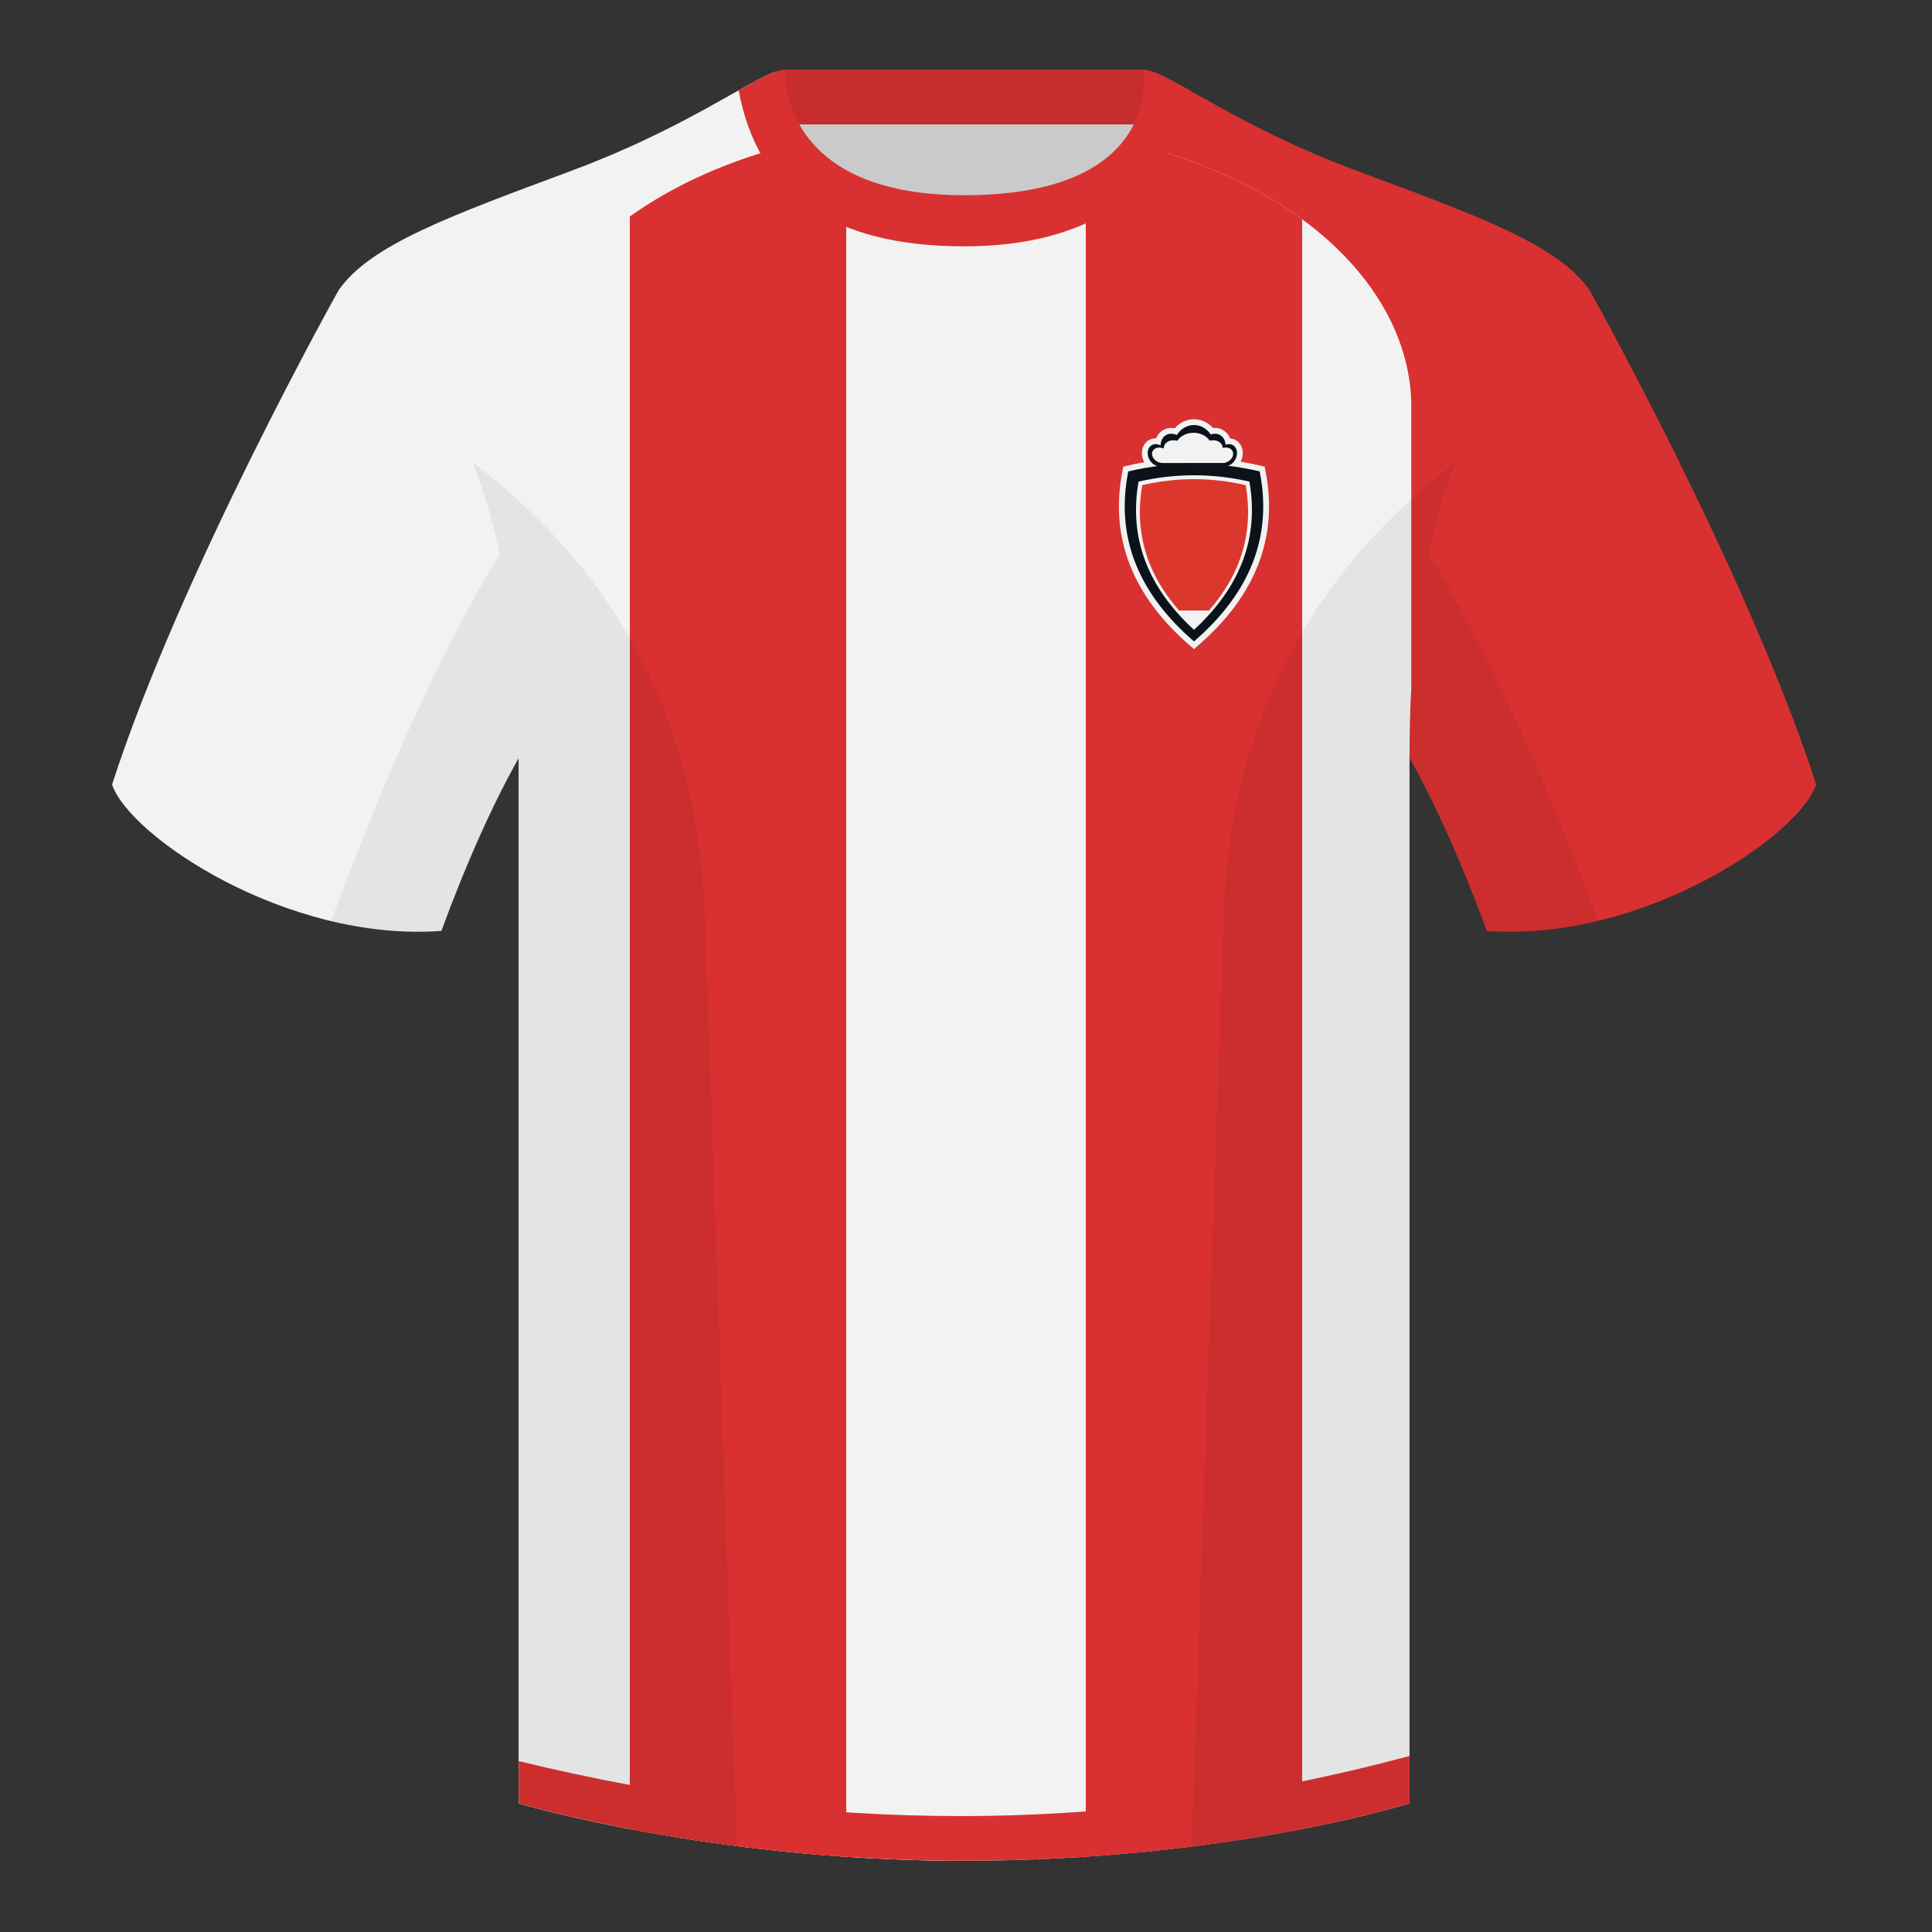
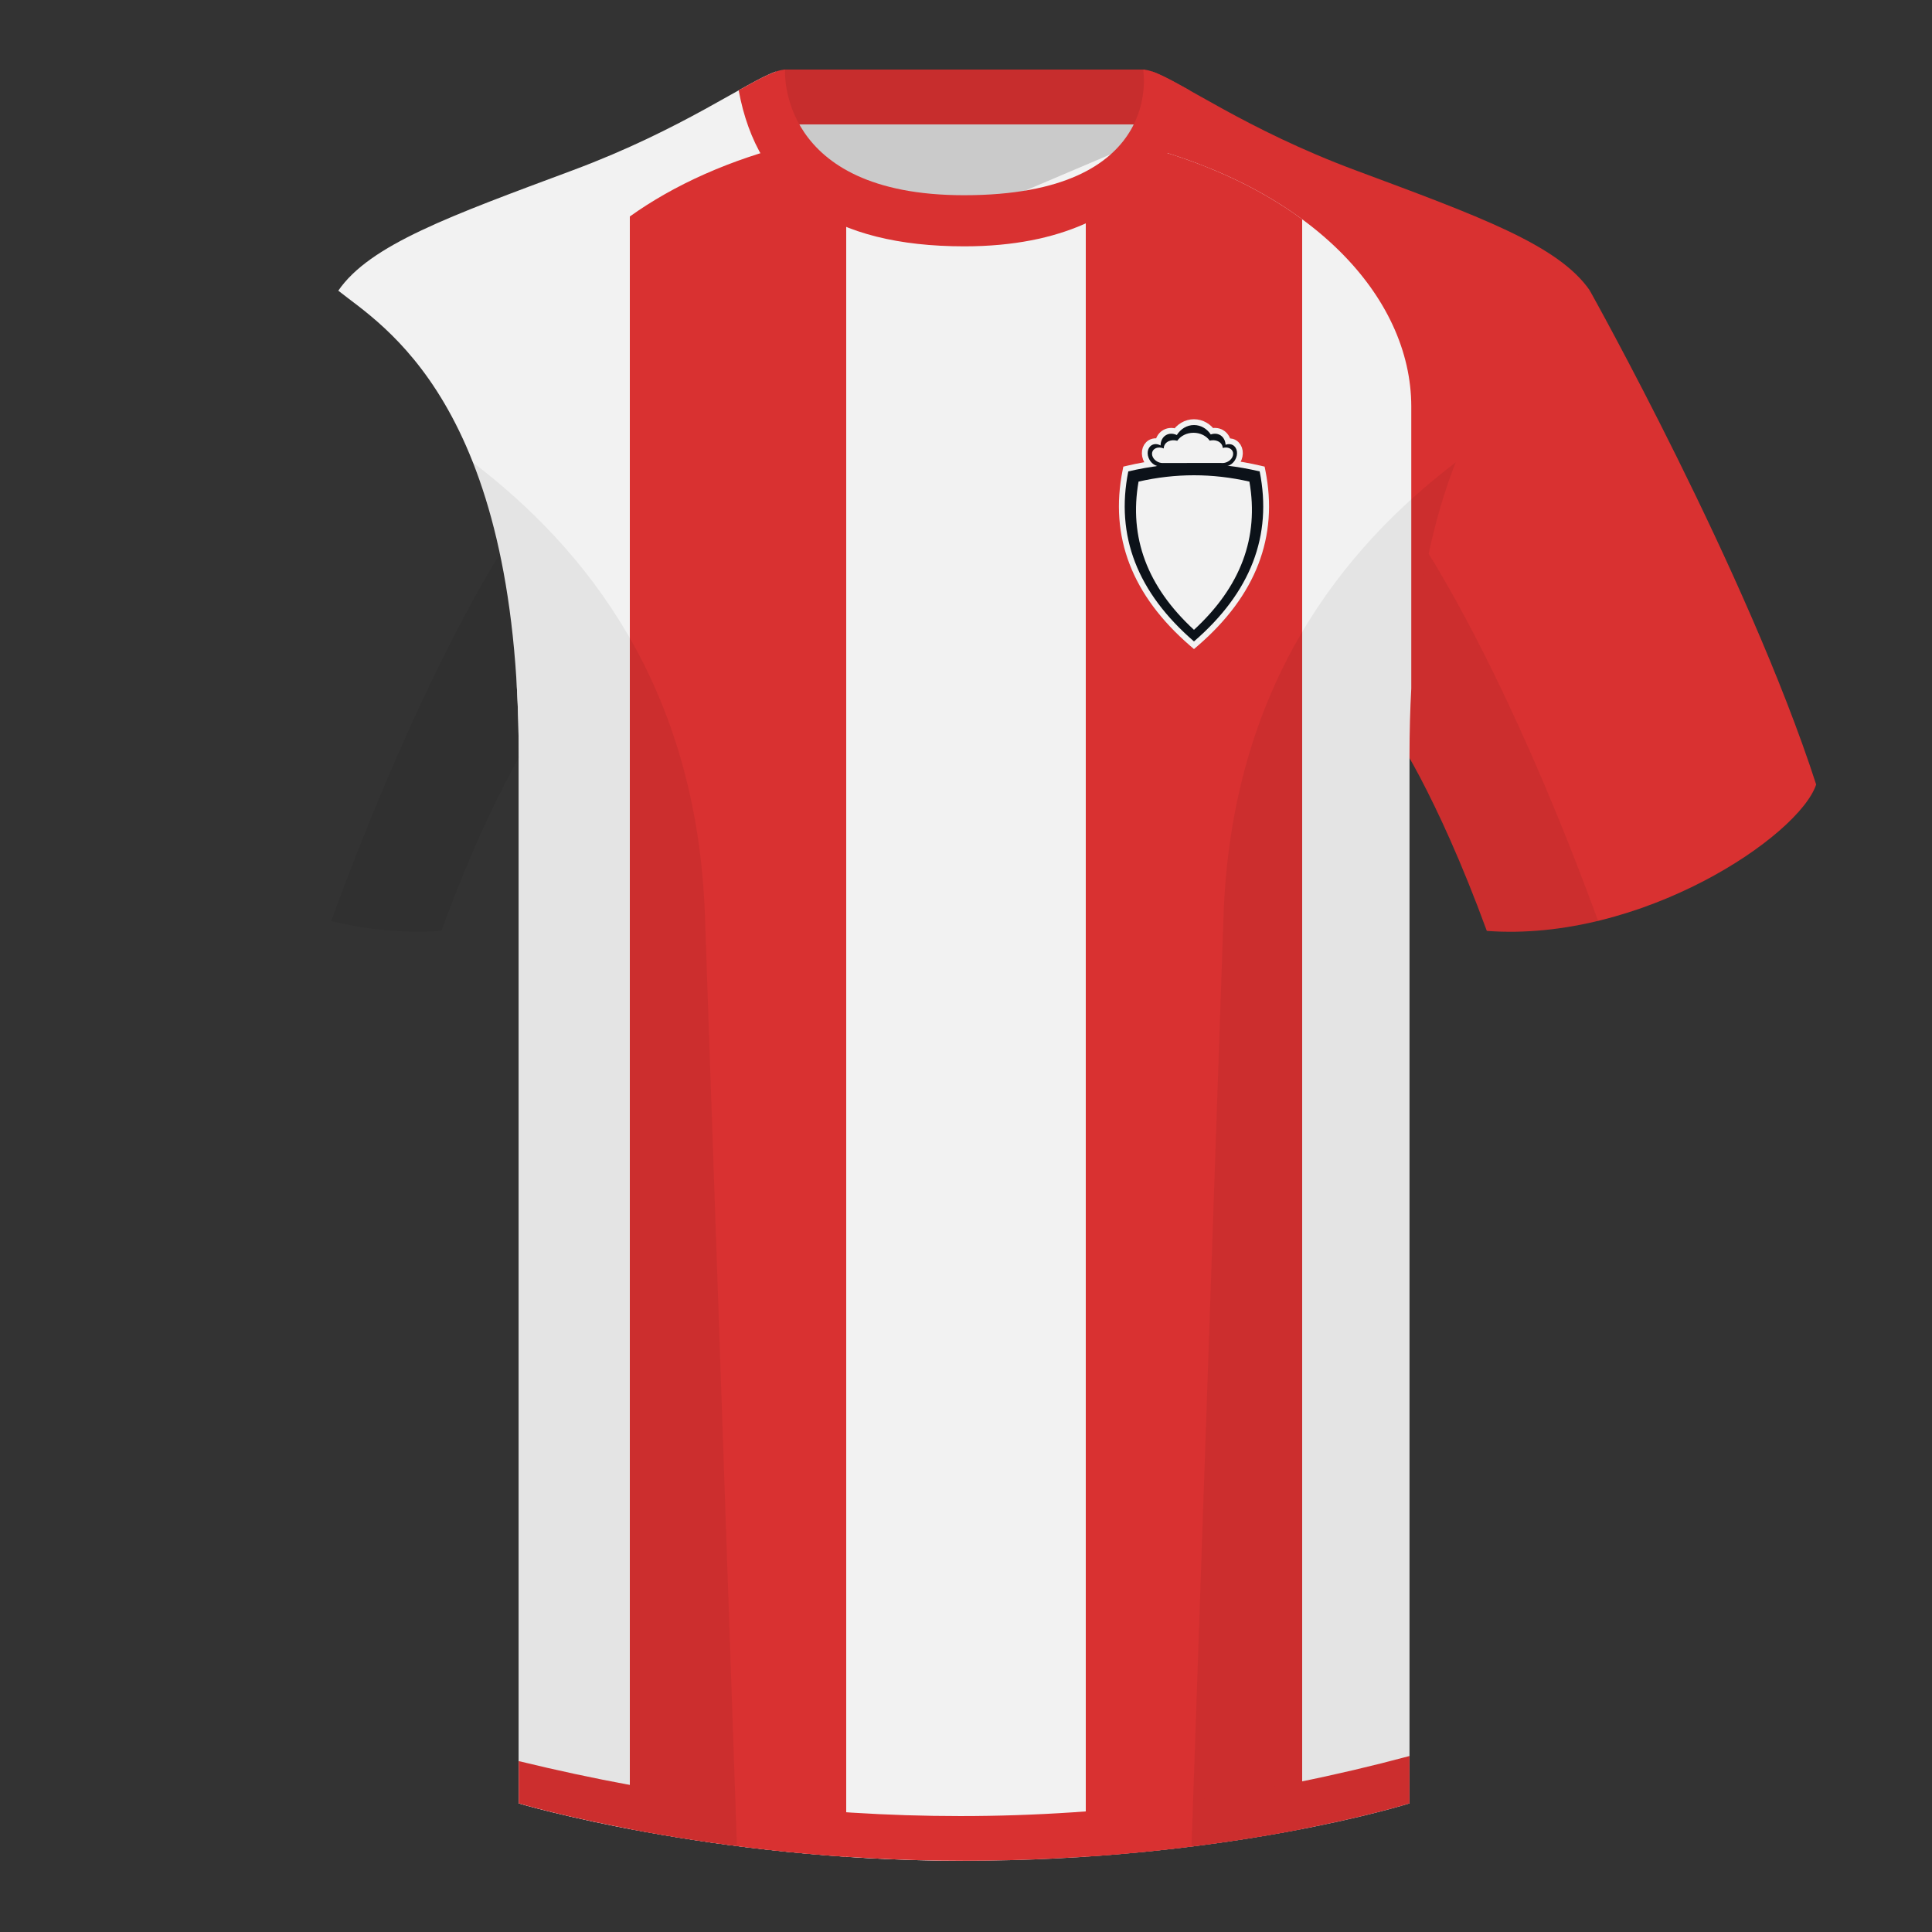
<svg xmlns="http://www.w3.org/2000/svg" height="500" viewBox="0 0 500 500" width="500">
  <rect x="0" y="0" width="500" height="500" fill="#333333" stroke="none" />
  <g fill="none" fill-rule="evenodd">
    <path d="M203.006 109.193h93.643V21.898h-93.643z" fill="#cacaca" />
    <path d="M202.867 32.198h93.458v-14.2h-93.458z" fill="#c72d2d" />
-     <path d="M87.55 75.26s-40.762 72.8-58.547 127.77c4.445 13.375 45.208 40.86 85.232 37.885 13.34-36.4 24.46-52 24.46-52S141.658 93.83 87.55 75.26" fill="#f2f2f2" />
    <path d="M411.476 75.26s40.762 72.8 58.547 127.77c-4.445 13.375-45.208 40.86-85.232 37.885-13.34-36.4-24.46-52-24.46-52S357.368 93.83 411.476 75.26" fill="#d93131" />
    <path d="M249.514 57.672c-50.082 0-47.798-39.469-48.742-39.142-7.516 2.621-24.133 14.94-52.439 25.497-31.873 11.886-52.626 19.316-60.782 31.2 11.114 8.916 46.694 28.97 46.694 120.346v271.14s49.658 14.854 114.885 14.854z" fill="#f2f2f2" />
    <path d="M249.514 57.672l115.264 137.9c0-91.375 35.58-111.43 46.7-120.345-8.157-11.885-28.91-19.315-60.783-31.2-28.36-10.576-44.982-22.919-52.478-25.508-.927-.32 4.177 39.153-48.703 39.153z" fill="#d93131" />
-     <path d="M293.733 37.26c45.26 11.336 71.506 39.337 71.506 67.982v72.909c-.301 5.5-.46 11.3-.46 17.421v271.14s-46.72 14.855-115.649 14.855c-65.227 0-114.885-14.855-114.885-14.855v-271.14c0-6.261-.167-12.188-.482-17.799v-72.531c0-28.836 26.598-57.02 72.417-68.202 5.595 10.126 17.495 20.632 43.334 20.632 27.082 0 38.955-10.352 44.22-20.411z" fill="#f2f2f2" />
+     <path d="M293.733 37.26c45.26 11.336 71.506 39.337 71.506 67.982v72.909c-.301 5.5-.46 11.3-.46 17.421v271.14s-46.72 14.855-115.649 14.855c-65.227 0-114.885-14.855-114.885-14.855v-271.14c0-6.261-.167-12.188-.482-17.799v-72.531z" fill="#f2f2f2" />
    <g fill="#d93131">
      <path d="M219 480.538c-22.214-1.502-41.477-4.415-56-7.182V56.024c11.407-8.156 25.931-14.775 43.18-18.984 2.624 4.749 6.635 9.582 12.82 13.375zM337 56.746v416.603c-14.19 2.752-33.278 5.65-56 7.16V50.556c6.31-3.756 10.254-8.558 12.733-13.295 17.354 4.346 31.912 11.142 43.267 19.485z" />
      <path d="M249.576 63.752c51.479 0 58.279-35.895 58.279-40.38-5.772-3.24-9.728-5.345-12.008-5.345 0 0 5.881 32.495-46.335 32.495-48.52 0-46.336-32.495-46.336-32.495-2.28 0-6.235 2.105-12.002 5.345 4.912 26.92 24.38 40.38 58.402 40.38z" />
    </g>
    <path d="M290.53 121.706l.188-.945.938-.221c5.779-1.36 11.56-2.04 17.344-2.04s11.565.68 17.344 2.04l.938.22.189.946c3.444 17.22-2.43 32.423-17.49 45.43l-.981.846-.98-.847c-15.06-13.006-20.935-28.21-17.49-45.43z" fill="#f2f2f2" fill-rule="nonzero" />
    <path d="M313.346 112.439c.828-.291 1.695-.26 2.425.161.864.499 1.35 1.439 1.412 2.507.643-.247 1.325-.236 1.895.093 1.148.663 1.407 2.363.579 3.798-.506.877-1.3 1.451-2.104 1.615.458.275.967.537 1.525.786h-21c.503-.275.971-.547 1.405-.814-.761-.194-1.502-.754-1.983-1.587-.828-1.435-.57-3.135.578-3.798.684-.395 1.53-.332 2.276.086.014-1.141.505-2.16 1.417-2.686.837-.483 1.855-.453 2.787-.013.975-1.563 2.6-2.587 4.442-2.587 1.782 0 3.363.96 4.346 2.439z" stroke="#f2f2f2" stroke-width="3" />
    <path d="M292 122c5.667-1.333 11.333-2 17-2s11.333.667 17 2c3.333 16.667-2.333 31.333-17 44-14.667-12.667-20.333-27.333-17-44z" fill="#0c1219" />
    <path d="M313.346 112.439c.828-.291 1.695-.26 2.425.161.864.499 1.35 1.439 1.412 2.507.643-.247 1.325-.236 1.895.093 1.148.663 1.407 2.363.579 3.798-.506.877-1.3 1.451-2.104 1.615.458.275.967.537 1.525.786h-21c.503-.275.971-.547 1.405-.814-.761-.194-1.502-.754-1.983-1.587-.828-1.435-.57-3.135.578-3.798.684-.395 1.53-.332 2.276.086.014-1.141.505-2.16 1.417-2.686.837-.483 1.855-.453 2.787-.013.975-1.563 2.6-2.587 4.442-2.587 1.782 0 3.363.96 4.346 2.439z" fill="#0c1219" />
    <path d="M313.07 114.04c.72-.175 1.47-.144 2.103.14.785.35 1.227 1.01 1.282 1.759.584-.174 1.204-.166 1.721.065 1.043.465 1.278 1.659.526 2.666-.61.815-1.68 1.258-2.618 1.15H301.2c-.939.108-2.009-.335-2.618-1.15-.752-1.007-.517-2.2.525-2.666.621-.277 1.389-.233 2.066.06.013-.8.46-1.515 1.288-1.885.666-.297 1.458-.317 2.213-.11.85-1.238 2.416-2.069 4.207-2.069 1.778 0 3.333.818 4.188 2.04z" fill="#f2f2f2" />
    <path d="M309 163c12.117-11.178 16.864-23.915 14.346-38.36-4.784-1.093-9.566-1.64-14.346-1.64s-9.562.547-14.346 1.64c-2.518 14.445 2.229 27.182 14.346 38.36z" fill="#f2f2f2" fill-rule="nonzero" />
-     <path d="M312.866 158.008c8.432-9.633 11.584-20.418 9.524-32.45C317.924 124.52 313.462 124 309 124s-8.924.52-13.39 1.559c-2.06 12.025 1.089 22.805 9.51 32.434z" fill="#dc372d" fill-rule="nonzero" />
    <path d="M134.245 455.772c38.931 9.484 77.017 14.226 114.258 14.226 38.927 0 77.685-5.18 116.275-15.543v12.257s-46.719 14.855-115.648 14.855c-65.227 0-114.885-14.855-114.885-14.855z" fill="#d93131" />
    <path d="M413.584 238.323c-9.287 2.238-19.064 3.316-28.798 2.592-8.197-22.369-15.557-36.883-20.012-44.748v270.577s-21.102 6.71-55.867 11.11l-.544-.059c1.881-54.795 5.722-166.47 8.277-240.705 2.055-59.755 31.084-95.29 60.099-117.44-2.676 6.78-5.072 14.606-7 23.667 7.354 11.852 24.436 42.069 43.831 94.964l.014.042zM190.717 477.795c-34.248-4.401-56.477-11.05-56.477-11.05V196.171c-4.456 7.867-11.813 22.38-20.01 44.743-9.632.716-19.308-.332-28.51-2.523.005-.033.012-.065.02-.097 19.377-52.848 36.305-83.066 43.61-94.944-1.93-9.075-4.328-16.912-7.007-23.701 29.015 22.15 58.044 57.685 60.1 117.44 2.554 74.235 6.395 185.91 8.276 240.705z" fill="#000" fill-opacity=".06" />
  </g>
</svg>